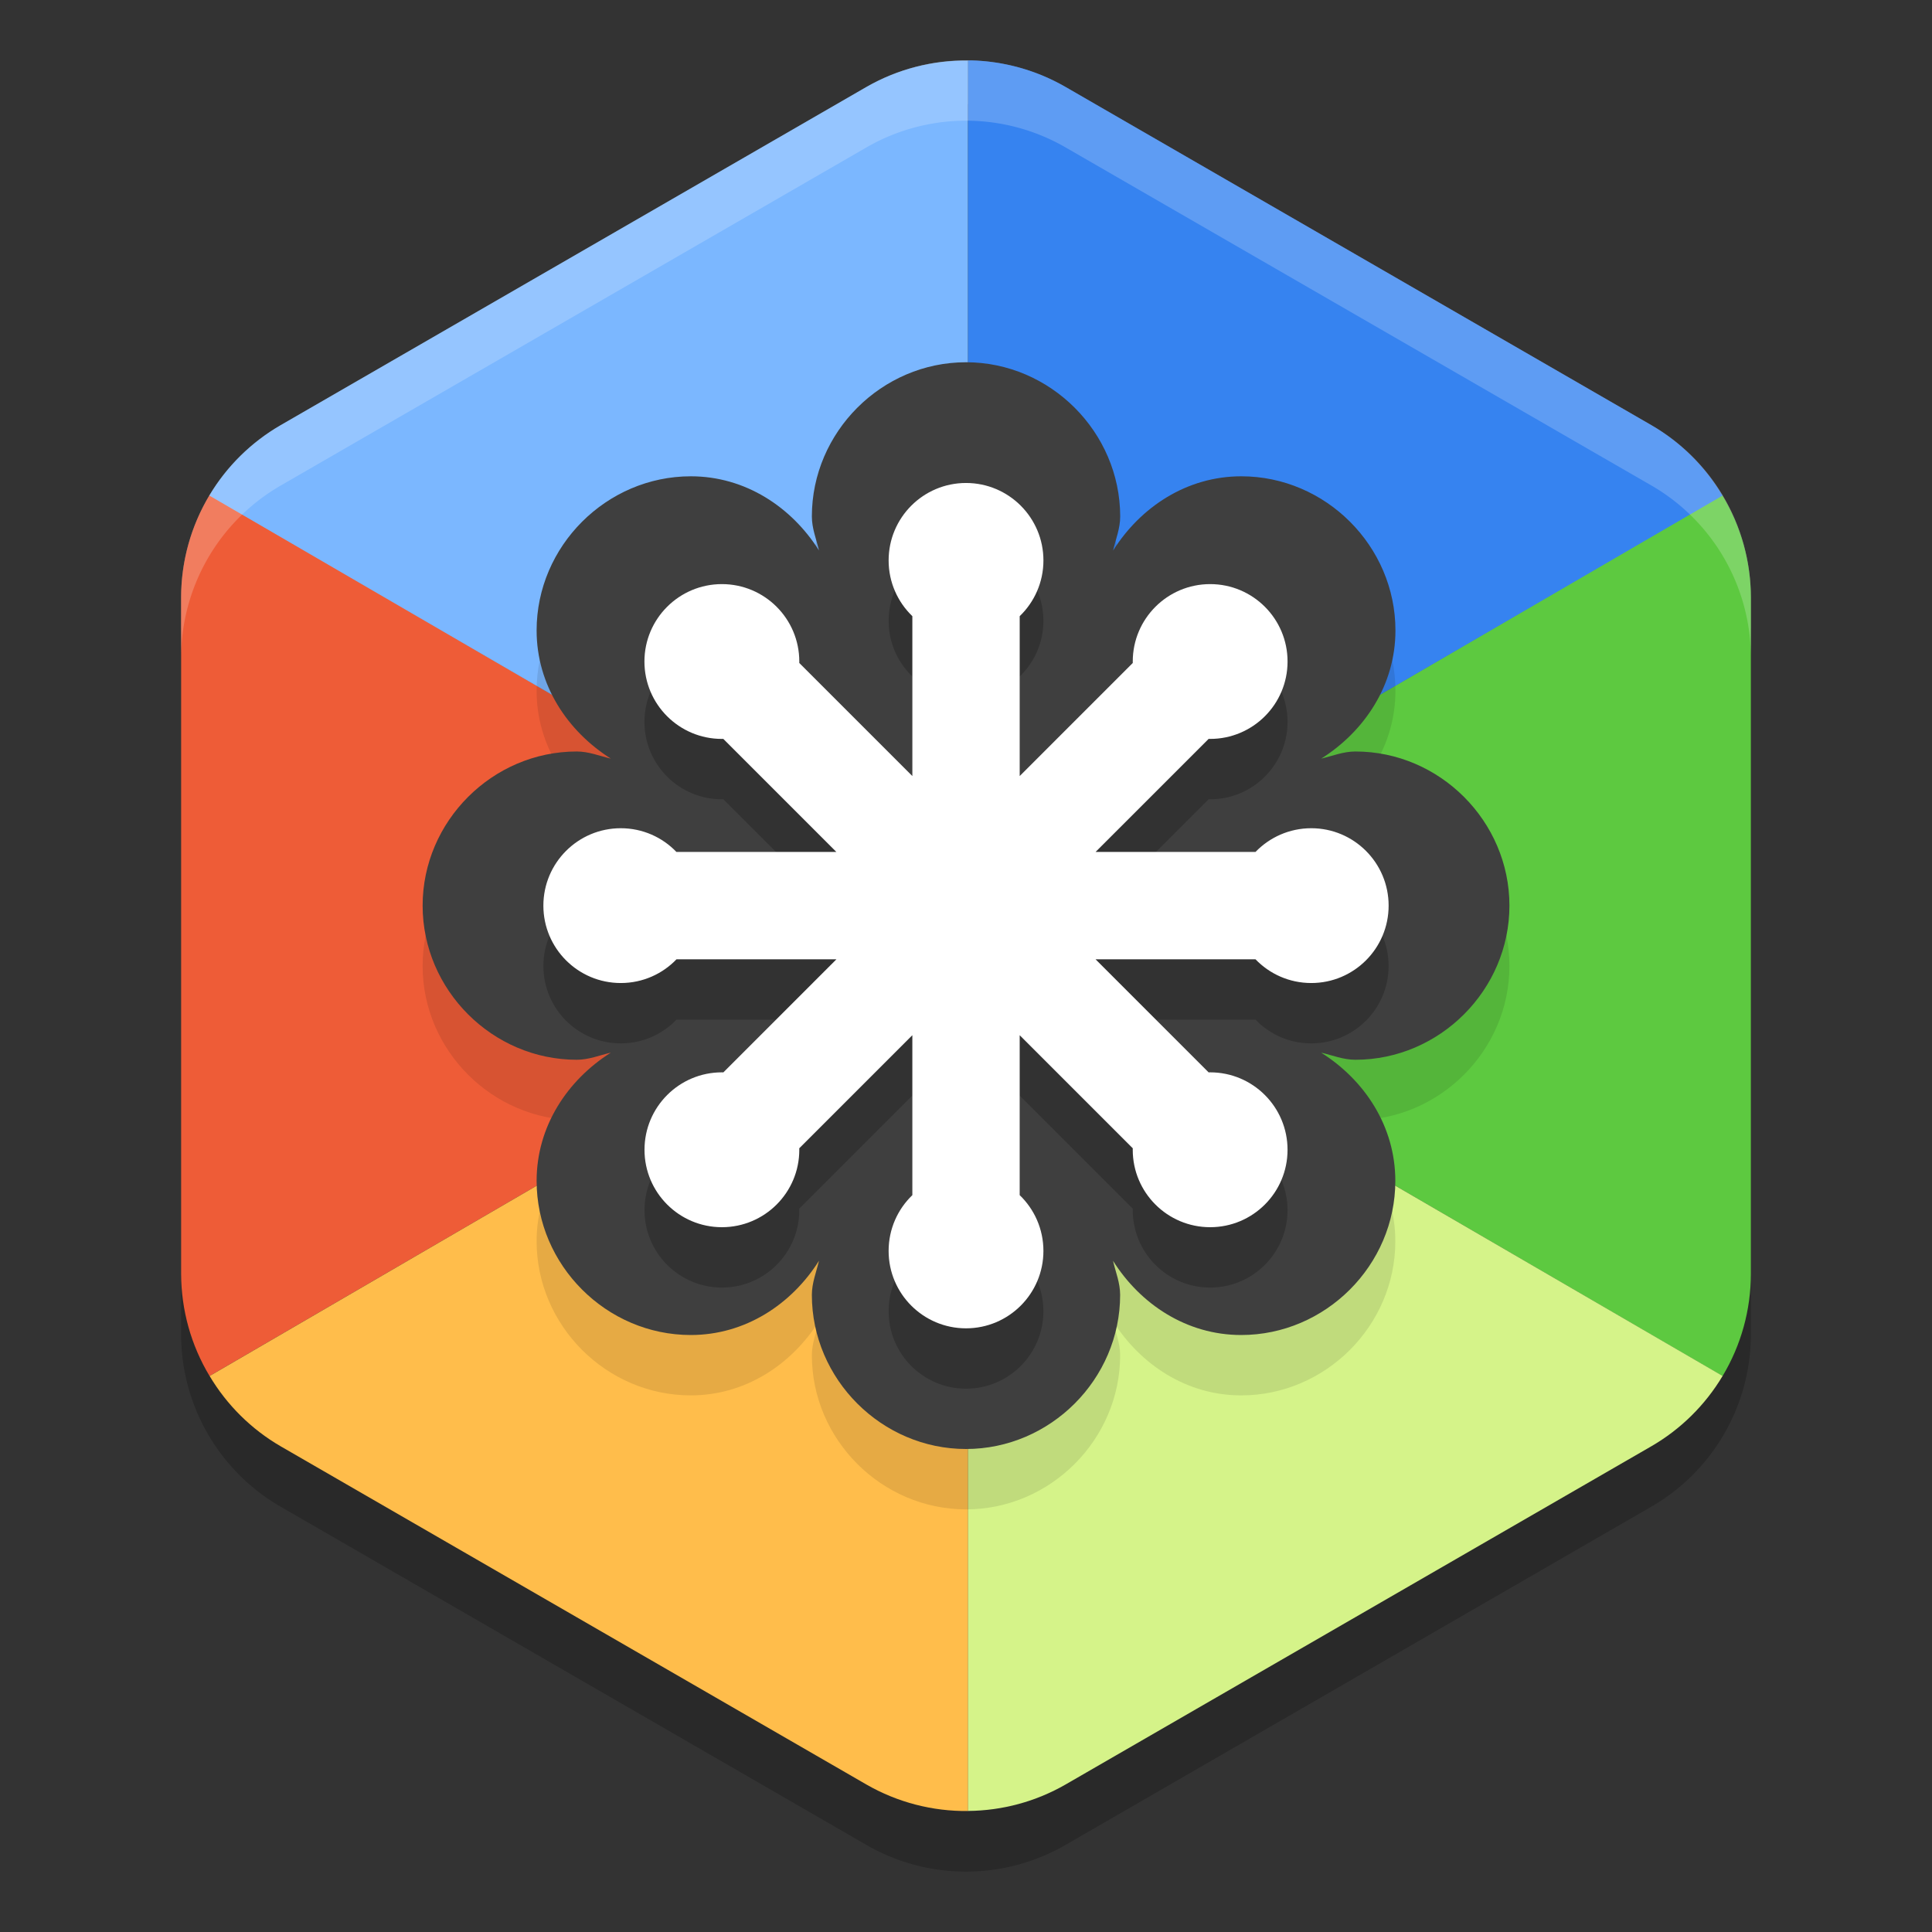
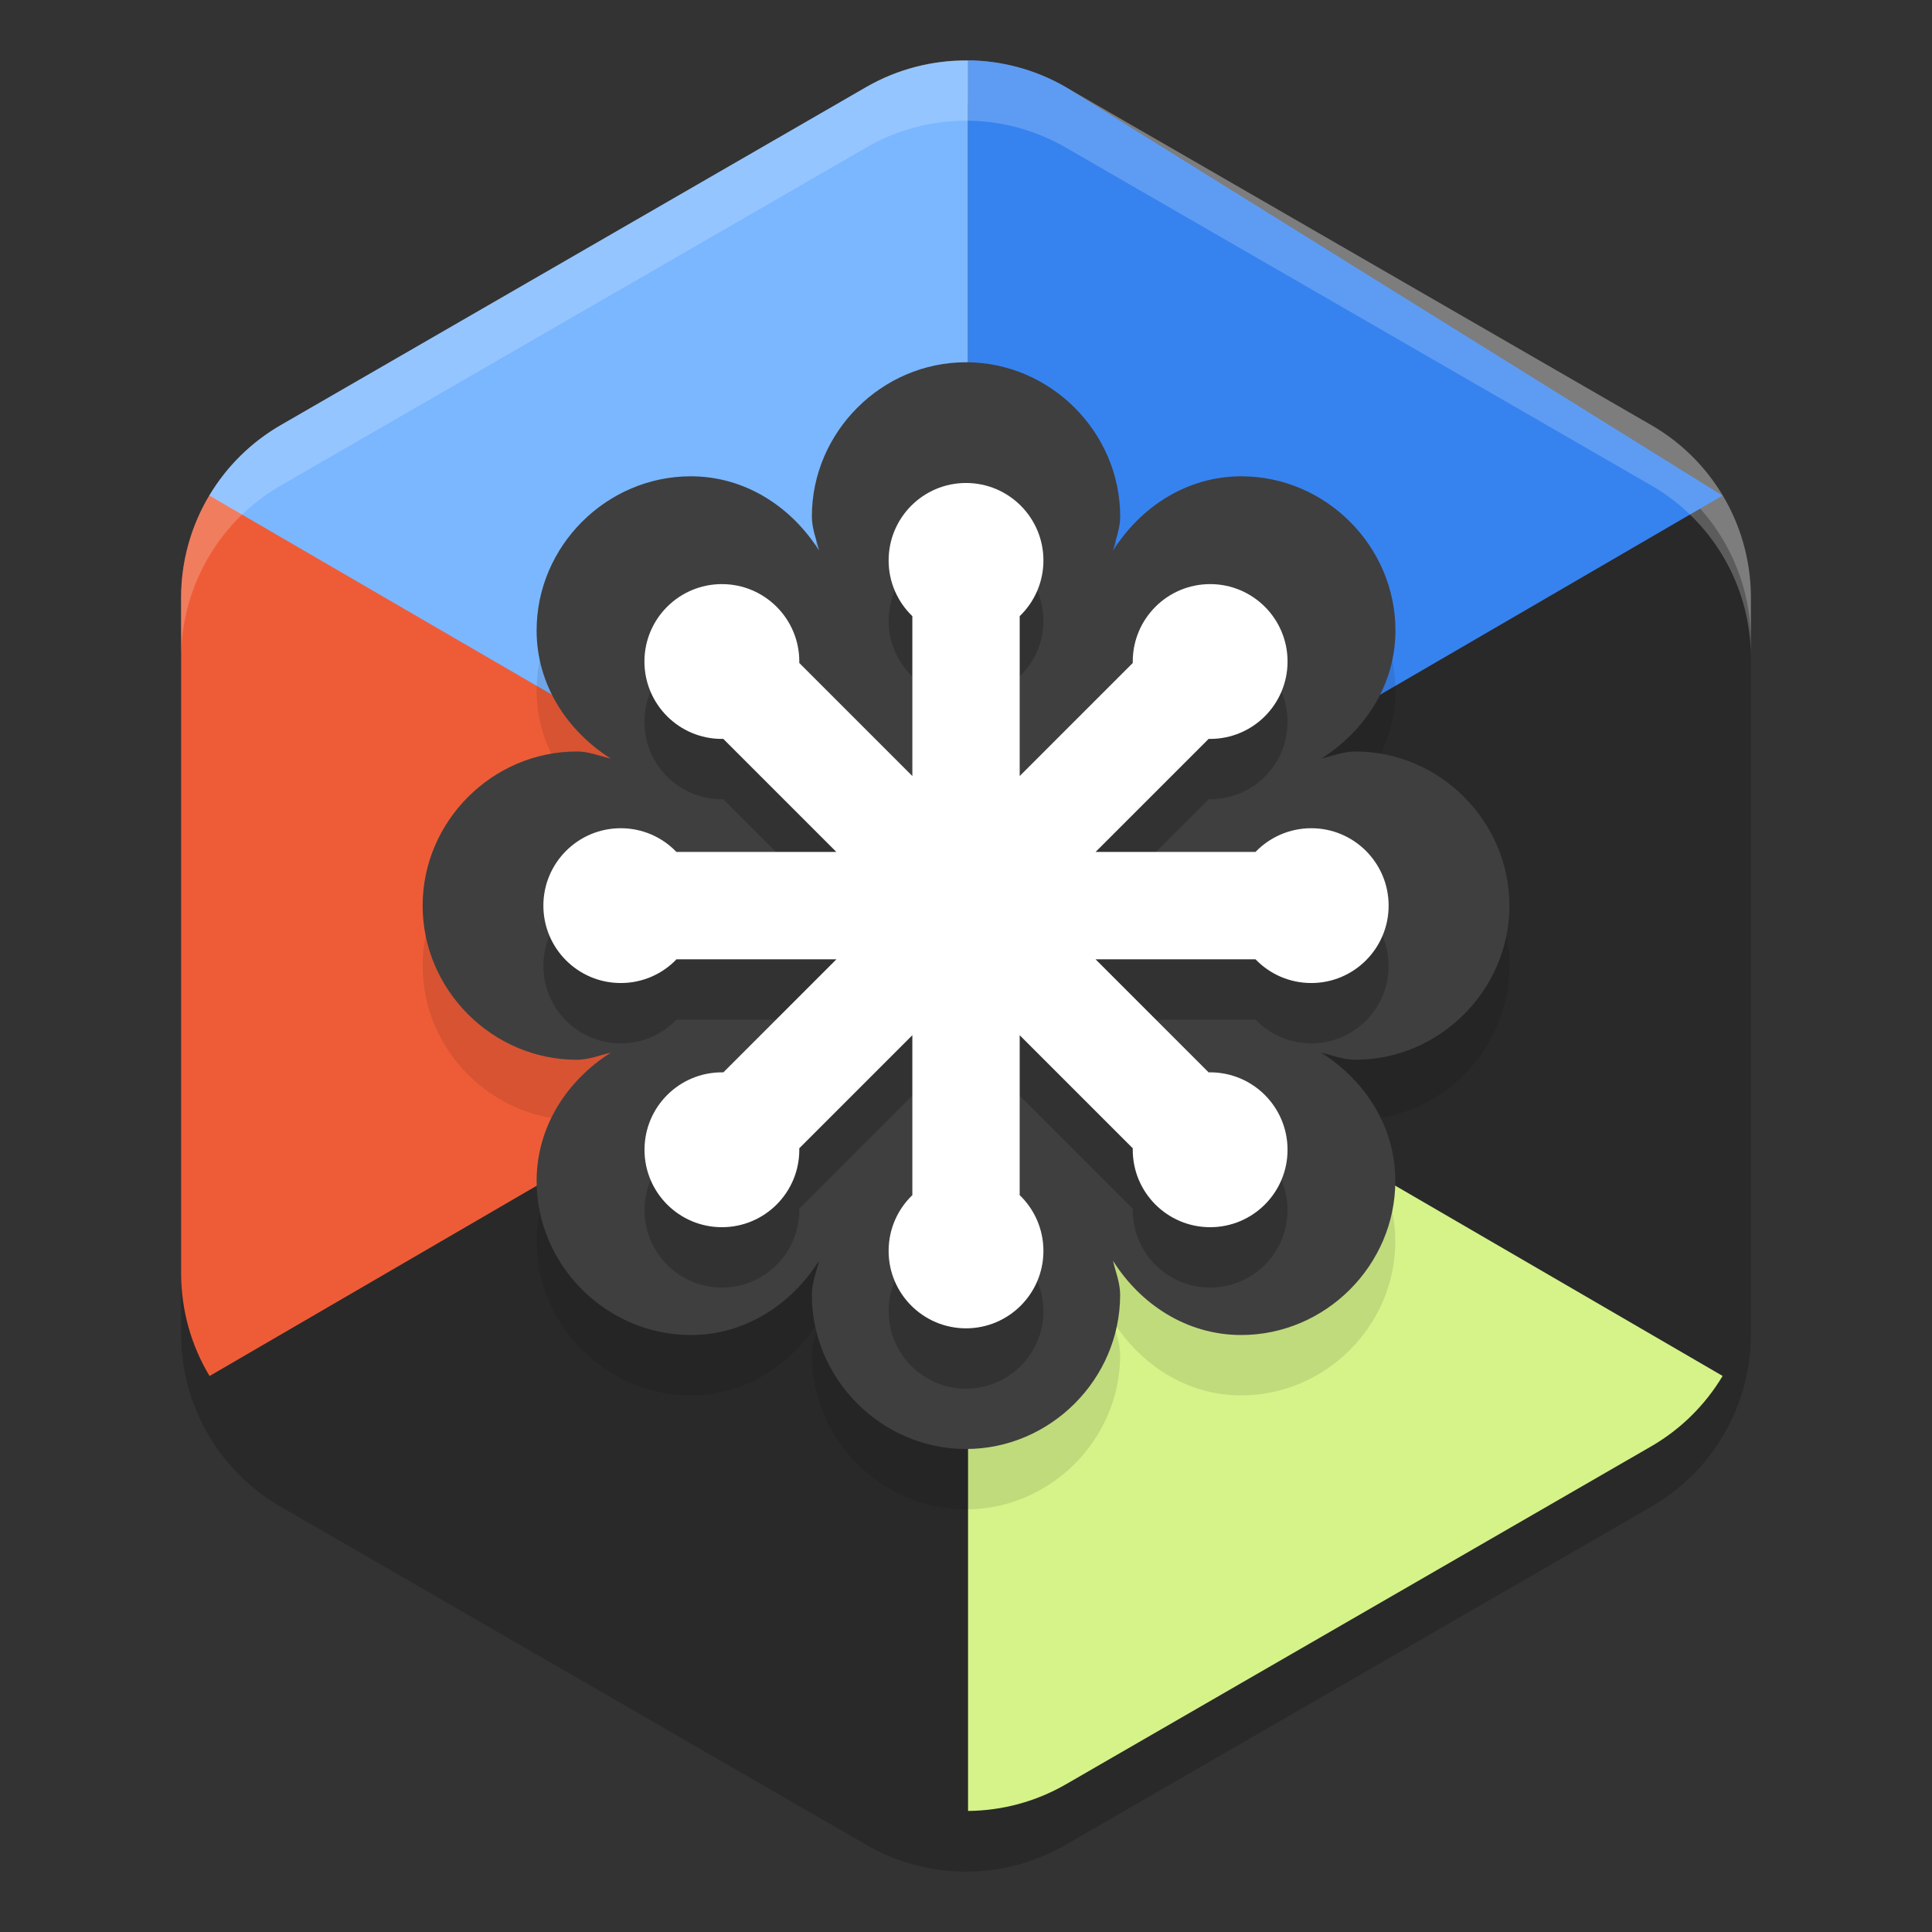
<svg xmlns="http://www.w3.org/2000/svg" width="32" height="32" version="1">
  <rect width="100%" height="100%" fill="#333333" stroke="none" />
  <path style="opacity:0.2" d="M 16.078,2.001 A 3.297,3.297 0 0 0 14.351,2.441 L 4.649,8.042 A 3.297,3.297 0 0 0 3,10.898 v 11.203 a 3.297,3.297 0 0 0 1.649,2.855 l 9.702,5.602 a 3.297,3.297 0 0 0 3.297,0 l 9.702,-5.602 A 3.297,3.297 0 0 0 29,22.101 V 10.898 A 3.297,3.297 0 0 0 27.351,8.042 L 17.649,2.441 A 3.297,3.297 0 0 0 16.078,2.001 Z" />
  <path style="opacity:0.2;fill:#ffffff" d="M 16.077,1.002 A 3.297,3.297 0 0 0 14.351,1.44 L 4.649,7.042 A 3.297,3.297 0 0 0 3,9.898 V 10.623 A 3.297,3.297 0 0 1 4.649,7.767 L 14.351,2.165 a 3.297,3.297 0 0 1 1.727,-0.439 3.297,3.297 0 0 1 1.571,0.439 l 9.702,5.602 A 3.297,3.297 0 0 1 29,10.623 V 9.898 A 3.297,3.297 0 0 0 27.351,7.042 L 17.649,1.44 a 3.297,3.297 0 0 0 -1.572,-0.439 z" />
  <path style="fill:#ee5c37" d="M 3.474,8.196 C 3.164,8.71 3,9.298 3,9.898 V 21.102 c 0.002,0.595 0.164,1.179 0.471,1.689 L 9.918,19.041 16,15.5 9.918,11.956 Z" />
-   <path style="fill:#ffbd4b" d="m 9.918,19.041 -6.446,3.75 c 0.287,0.482 0.692,0.883 1.178,1.165 l 9.702,5.602 c 0.512,0.294 1.093,0.445 1.683,0.438 V 22.768 L 16,15.5 Z" />
-   <path style="fill:#5dc940" d="M 28.523,8.198 22.082,11.956 16,15.5 l 6.082,3.541 6.449,3.751 C 28.838,22.281 28.999,21.697 29,21.102 V 9.898 C 28.999,9.299 28.834,8.711 28.523,8.198 Z" />
  <path style="fill:#d5f389" d="M 22.082,19.041 16,15.5 l 0.034,7.268 v 7.227 c 0.567,-0.005 1.123,-0.155 1.615,-0.438 l 9.702,-5.602 c 0.486,-0.281 0.893,-0.683 1.181,-1.165 z" />
  <path style="fill:#7bb7ff" d="M 16.034,1.003 C 15.444,0.996 14.863,1.147 14.351,1.44 L 4.649,7.042 C 4.162,7.324 3.755,7.725 3.467,8.208 L 9.918,11.959 16,15.5 16.034,8.232 Z" />
-   <path style="fill:#3683f0" d="m 16.078,1 v 0.001 c -0.015,3.754e-4 -0.029,8.483e-4 -0.044,0.001 V 8.232 L 16,15.5 22.082,11.959 28.53,8.209 C 28.243,7.726 27.837,7.324 27.351,7.042 L 17.649,1.44 C 17.17,1.164 16.63,1.013 16.078,1 Z" />
+   <path style="fill:#3683f0" d="m 16.078,1 v 0.001 c -0.015,3.754e-4 -0.029,8.483e-4 -0.044,0.001 V 8.232 L 16,15.5 22.082,11.959 28.53,8.209 L 17.649,1.44 C 17.17,1.164 16.63,1.013 16.078,1 Z" />
  <path style="opacity:0.1" d="m 16,7 c -1.397,0 -2.553,1.157 -2.553,2.554 0,0.199 0.074,0.376 0.118,0.563 C 13.11,9.398 12.345,8.889 11.442,8.889 c -1.397,0 -2.554,1.156 -2.554,2.553 0,0.903 0.51,1.668 1.229,2.123 C 9.929,13.521 9.752,13.447 9.553,13.447 8.156,13.447 7,14.603 7,16 c 0,1.397 1.156,2.553 2.553,2.553 0.199,0 0.376,-0.074 0.564,-0.118 -0.719,0.455 -1.229,1.221 -1.229,2.124 0,1.396 1.156,2.553 2.553,2.553 0.904,0 1.67,-0.51 2.124,-1.23 -0.044,0.188 -0.118,0.366 -0.118,0.565 C 13.447,23.844 14.603,25 16,25 c 1.396,0 2.553,-1.156 2.553,-2.553 0,-0.199 -0.074,-0.376 -0.118,-0.564 0.454,0.719 1.219,1.229 2.123,1.229 1.397,0 2.553,-1.156 2.553,-2.553 0,-0.904 -0.509,-1.67 -1.229,-2.124 0.188,0.044 0.367,0.118 0.567,0.118 1.396,0 2.552,-1.156 2.552,-2.553 0,-1.397 -1.155,-2.553 -2.552,-2.553 -0.2,0 -0.378,0.074 -0.565,0.118 0.719,-0.454 1.229,-1.22 1.229,-2.123 0,-1.397 -1.156,-2.553 -2.553,-2.553 -0.904,0 -1.67,0.51 -2.124,1.23 0.044,-0.188 0.118,-0.366 0.118,-0.565 C 18.553,8.157 17.396,7 16,7 Z" />
  <path style="fill:#3f3f3f" d="m 16,6 c -1.397,0 -2.553,1.157 -2.553,2.554 0,0.199 0.074,0.376 0.118,0.563 C 13.11,8.398 12.345,7.889 11.442,7.889 c -1.397,0 -2.554,1.156 -2.554,2.553 0,0.903 0.51,1.668 1.229,2.123 C 9.929,12.521 9.752,12.447 9.553,12.447 8.156,12.447 7,13.603 7,15 c 0,1.397 1.156,2.553 2.553,2.553 0.199,0 0.376,-0.074 0.564,-0.118 -0.719,0.455 -1.229,1.221 -1.229,2.124 0,1.396 1.156,2.553 2.553,2.553 0.904,0 1.67,-0.51 2.124,-1.23 -0.044,0.188 -0.118,0.366 -0.118,0.565 C 13.447,22.844 14.603,24 16,24 c 1.396,0 2.553,-1.156 2.553,-2.553 0,-0.199 -0.074,-0.376 -0.118,-0.564 0.454,0.719 1.219,1.229 2.123,1.229 1.397,0 2.553,-1.156 2.553,-2.553 0,-0.904 -0.509,-1.67 -1.229,-2.124 0.188,0.044 0.367,0.118 0.567,0.118 1.396,0 2.552,-1.156 2.552,-2.553 0,-1.397 -1.155,-2.553 -2.552,-2.553 -0.2,0 -0.378,0.074 -0.565,0.118 0.719,-0.454 1.229,-1.22 1.229,-2.123 0,-1.397 -1.156,-2.553 -2.553,-2.553 -0.904,0 -1.67,0.51 -2.124,1.23 0.044,-0.188 0.118,-0.366 0.118,-0.565 C 18.553,7.157 17.396,6 16,6 Z" />
  <path style="opacity:0.2" d="m 18.146,16.889 h 2.649 c 0.233,0.242 0.56,0.393 0.924,0.393 0.707,0 1.281,-0.574 1.281,-1.282 0,-0.708 -0.574,-1.282 -1.281,-1.282 -0.363,0 -0.691,0.151 -0.924,0.393 h -2.649 l 1.873,-1.873 c 0.009,0 0.016,7e-4 0.025,7e-4 0.708,0 1.282,-0.574 1.282,-1.282 0,-0.708 -0.574,-1.282 -1.282,-1.282 -0.708,0 -1.282,0.574 -1.282,1.282 0,0.008 4.73e-4,0.016 4.73e-4,0.024 l -1.873,1.873 v -2.648 c 0.242,-0.233 0.393,-0.561 0.393,-0.923 0,-0.709 -0.575,-1.283 -1.282,-1.283 -0.708,0 -1.282,0.574 -1.282,1.283 0,0.363 0.151,0.69 0.393,0.923 v 2.648 l -1.873,-1.873 c 0,-0.008 3.8e-4,-0.017 3.8e-4,-0.024 0,-0.708 -0.574,-1.282 -1.282,-1.282 -0.708,0 -1.283,0.574 -1.283,1.282 0,0.708 0.574,1.282 1.282,1.282 0.008,0 0.016,-7e-4 0.024,-7e-4 l 1.873,1.873 h -2.649 C 10.972,14.869 10.645,14.718 10.282,14.718 9.574,14.718 9,15.292 9,16 c 0,0.708 0.574,1.282 1.282,1.282 0.363,0 0.691,-0.151 0.923,-0.393 h 2.649 l -1.873,1.873 c -0.008,0 -0.016,-7e-4 -0.024,-7e-4 -0.708,0 -1.282,0.574 -1.282,1.283 0,0.708 0.574,1.282 1.282,1.282 0.708,0 1.282,-0.574 1.282,-1.282 0,-0.009 -7e-4,-0.017 -7e-4,-0.025 l 1.873,-1.873 v 2.649 c -0.242,0.233 -0.393,0.56 -0.393,0.924 0,0.708 0.574,1.282 1.282,1.282 0.707,0 1.282,-0.574 1.282,-1.282 0,-0.363 -0.151,-0.691 -0.393,-0.924 v -2.649 l 1.873,1.873 c 0,0.008 -5.68e-4,0.016 -5.68e-4,0.025 0,0.708 0.574,1.282 1.282,1.282 0.708,0 1.282,-0.574 1.282,-1.282 0,-0.709 -0.574,-1.283 -1.282,-1.283 -0.009,0 -0.016,7e-4 -0.025,7e-4 z" />
  <path style="fill:#ffffff" d="m 18.146,15.889 h 2.649 c 0.233,0.242 0.56,0.393 0.924,0.393 0.707,0 1.281,-0.574 1.281,-1.282 0,-0.708 -0.574,-1.282 -1.281,-1.282 -0.363,0 -0.691,0.151 -0.924,0.393 h -2.649 l 1.873,-1.873 c 0.009,0 0.016,7e-4 0.025,7e-4 0.708,0 1.282,-0.574 1.282,-1.282 0,-0.708 -0.574,-1.282 -1.282,-1.282 -0.708,0 -1.282,0.574 -1.282,1.282 0,0.008 4.73e-4,0.016 4.73e-4,0.024 l -1.873,1.873 v -2.648 c 0.242,-0.233 0.393,-0.561 0.393,-0.923 0,-0.709 -0.575,-1.283 -1.282,-1.283 -0.708,0 -1.282,0.574 -1.282,1.283 0,0.363 0.151,0.69 0.393,0.923 v 2.648 l -1.873,-1.873 c 0,-0.008 3.8e-4,-0.017 3.8e-4,-0.024 0,-0.708 -0.574,-1.282 -1.282,-1.282 -0.708,0 -1.283,0.574 -1.283,1.282 0,0.708 0.574,1.282 1.282,1.282 0.008,0 0.016,-7e-4 0.024,-7e-4 l 1.873,1.873 h -2.649 C 10.972,13.869 10.645,13.718 10.282,13.718 9.574,13.718 9,14.292 9,15 c 0,0.708 0.574,1.282 1.282,1.282 0.363,0 0.691,-0.151 0.923,-0.393 h 2.649 l -1.873,1.873 c -0.008,0 -0.016,-7e-4 -0.024,-7e-4 -0.708,0 -1.282,0.574 -1.282,1.283 0,0.708 0.574,1.282 1.282,1.282 0.708,0 1.282,-0.574 1.282,-1.282 0,-0.009 -7e-4,-0.017 -7e-4,-0.025 l 1.873,-1.873 v 2.649 c -0.242,0.233 -0.393,0.56 -0.393,0.924 0,0.708 0.574,1.282 1.282,1.282 0.707,0 1.282,-0.574 1.282,-1.282 0,-0.363 -0.151,-0.691 -0.393,-0.924 v -2.649 l 1.873,1.873 c 0,0.008 -5.68e-4,0.016 -5.68e-4,0.025 0,0.708 0.574,1.282 1.282,1.282 0.708,0 1.282,-0.574 1.282,-1.282 0,-0.709 -0.574,-1.283 -1.282,-1.283 -0.009,0 -0.016,7e-4 -0.025,7e-4 z" />
  <path style="opacity:0.2;fill:#ffffff" d="M 16.078 1 A 3.297 3.297 0 0 0 14.352 1.441 L 4.648 7.043 A 3.297 3.297 0 0 0 3 9.898 L 3 10.898 A 3.297 3.297 0 0 1 4.648 8.043 L 14.352 2.441 A 3.297 3.297 0 0 1 16.078 2 A 3.297 3.297 0 0 1 17.648 2.441 L 27.352 8.041 A 3.297 3.297 0 0 1 29 10.898 L 29 9.898 A 3.297 3.297 0 0 0 27.352 7.041 L 17.648 1.441 A 3.297 3.297 0 0 0 16.078 1 z" />
</svg>